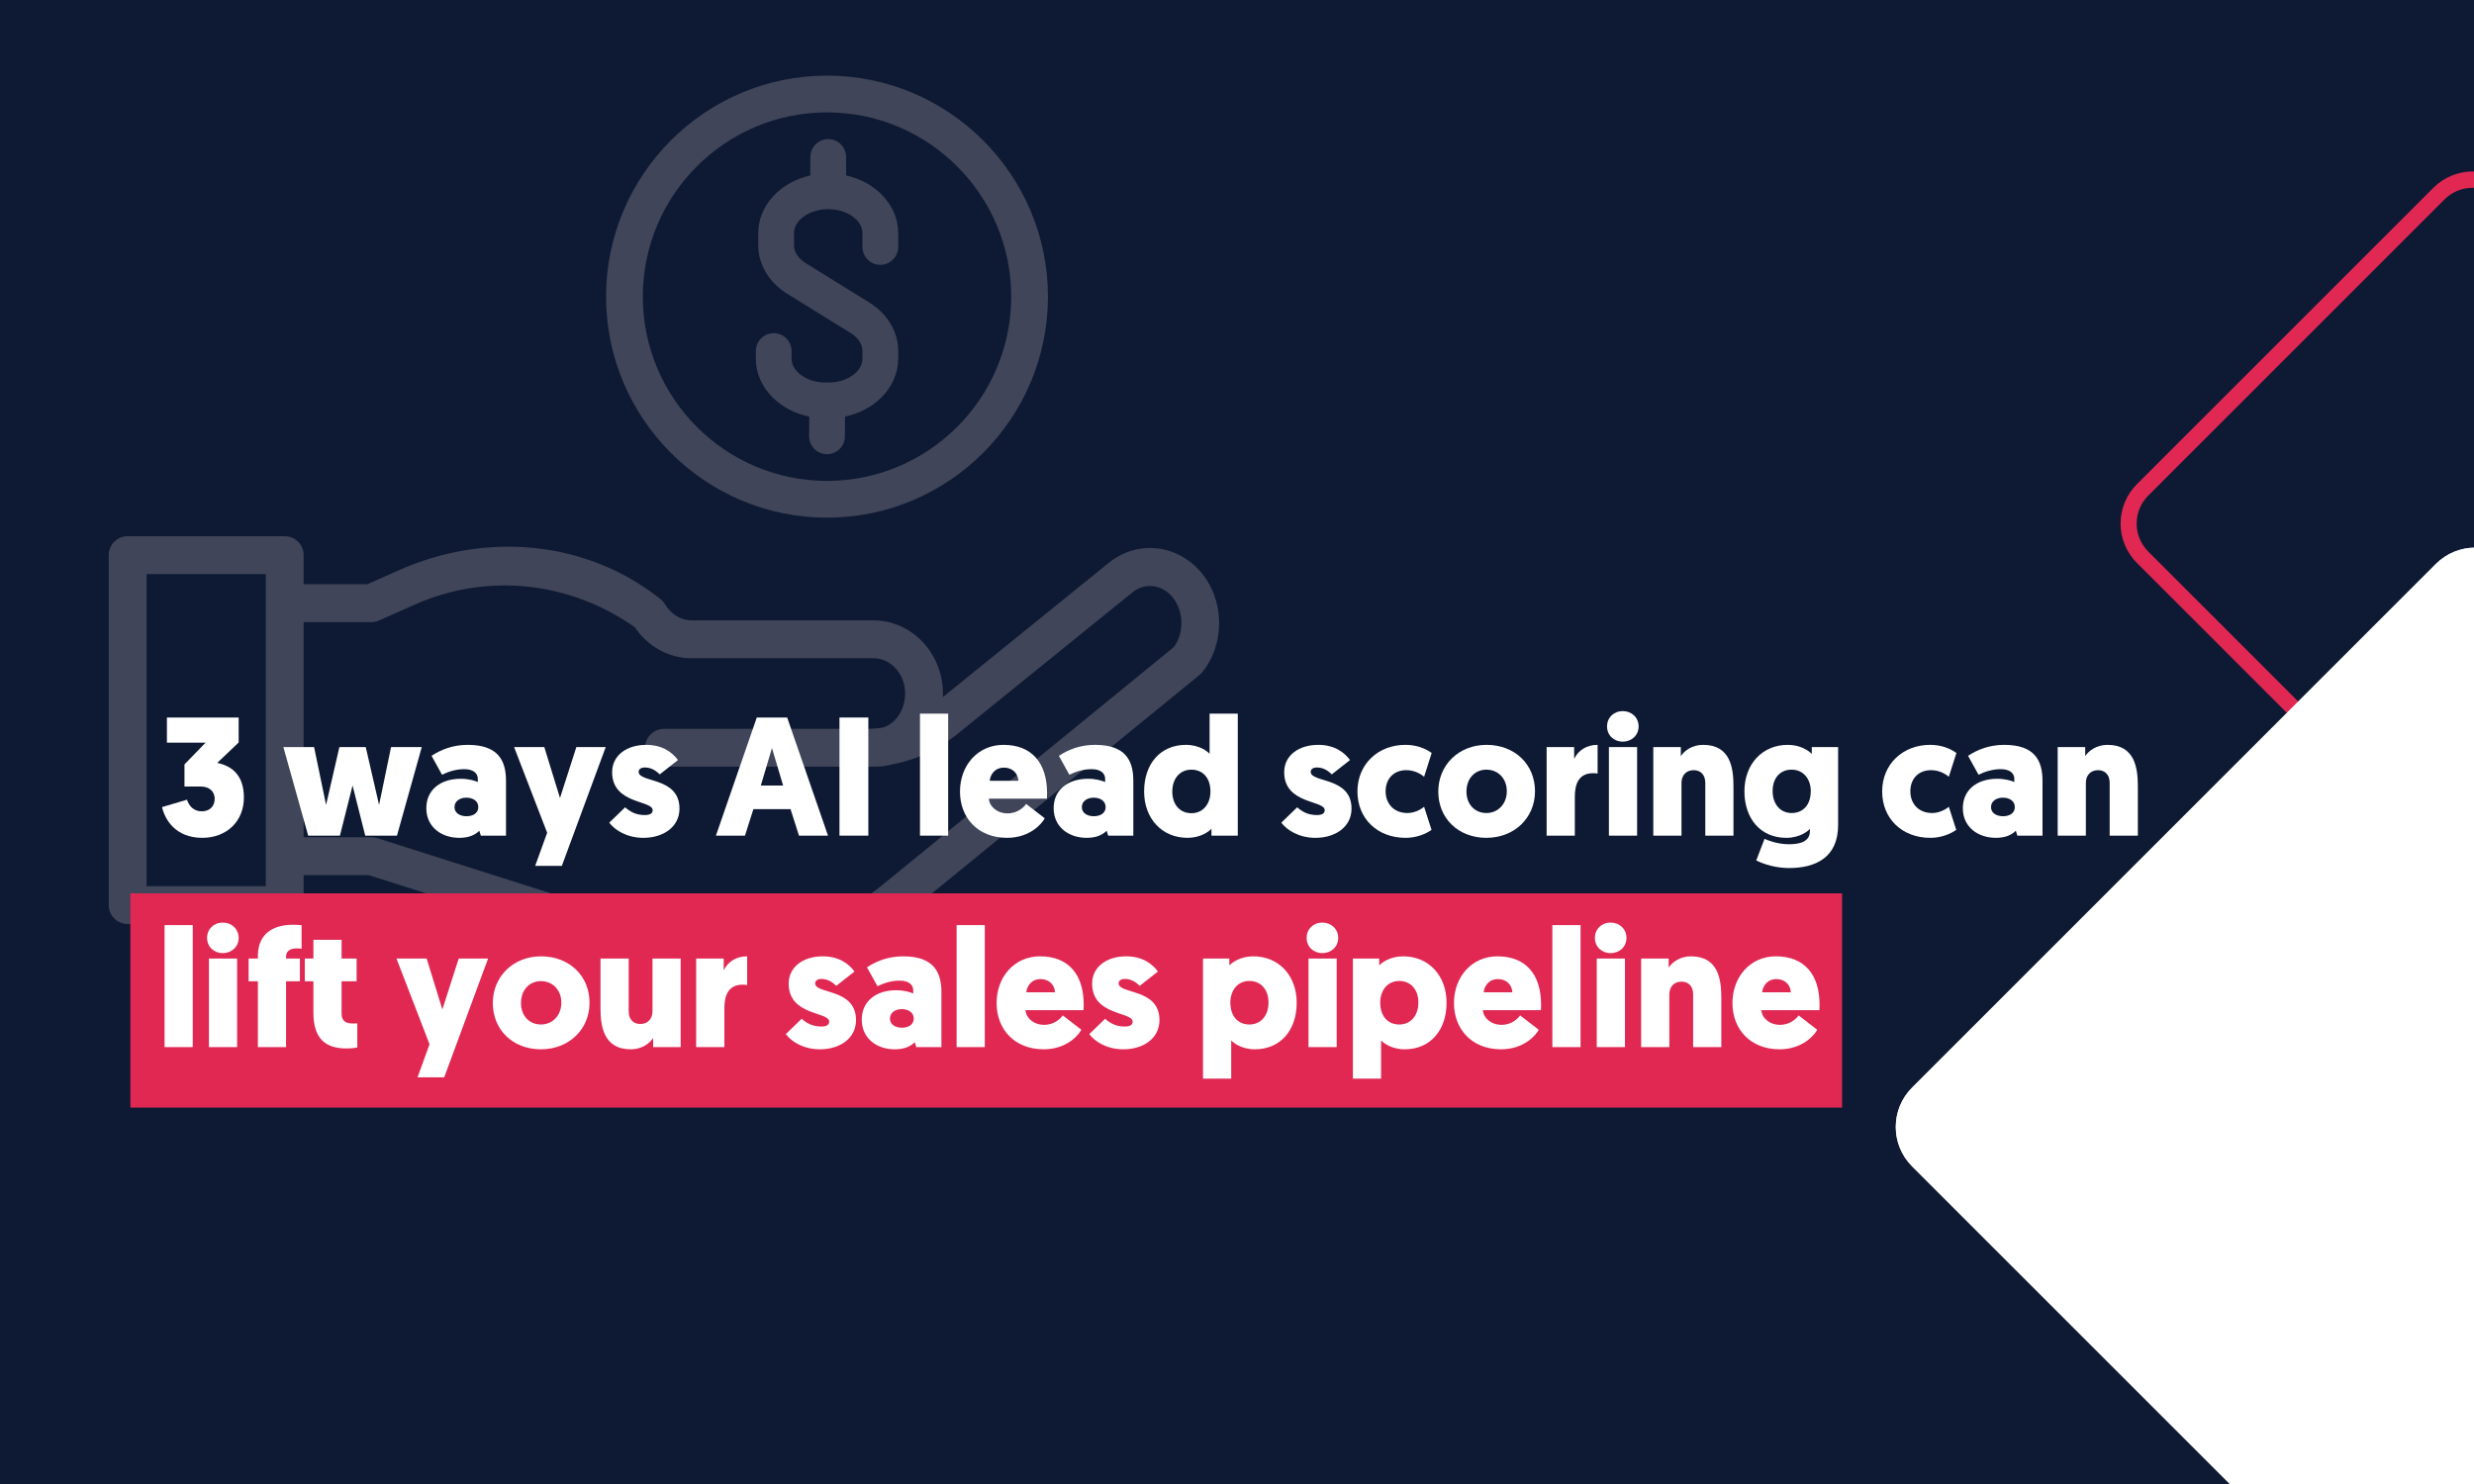
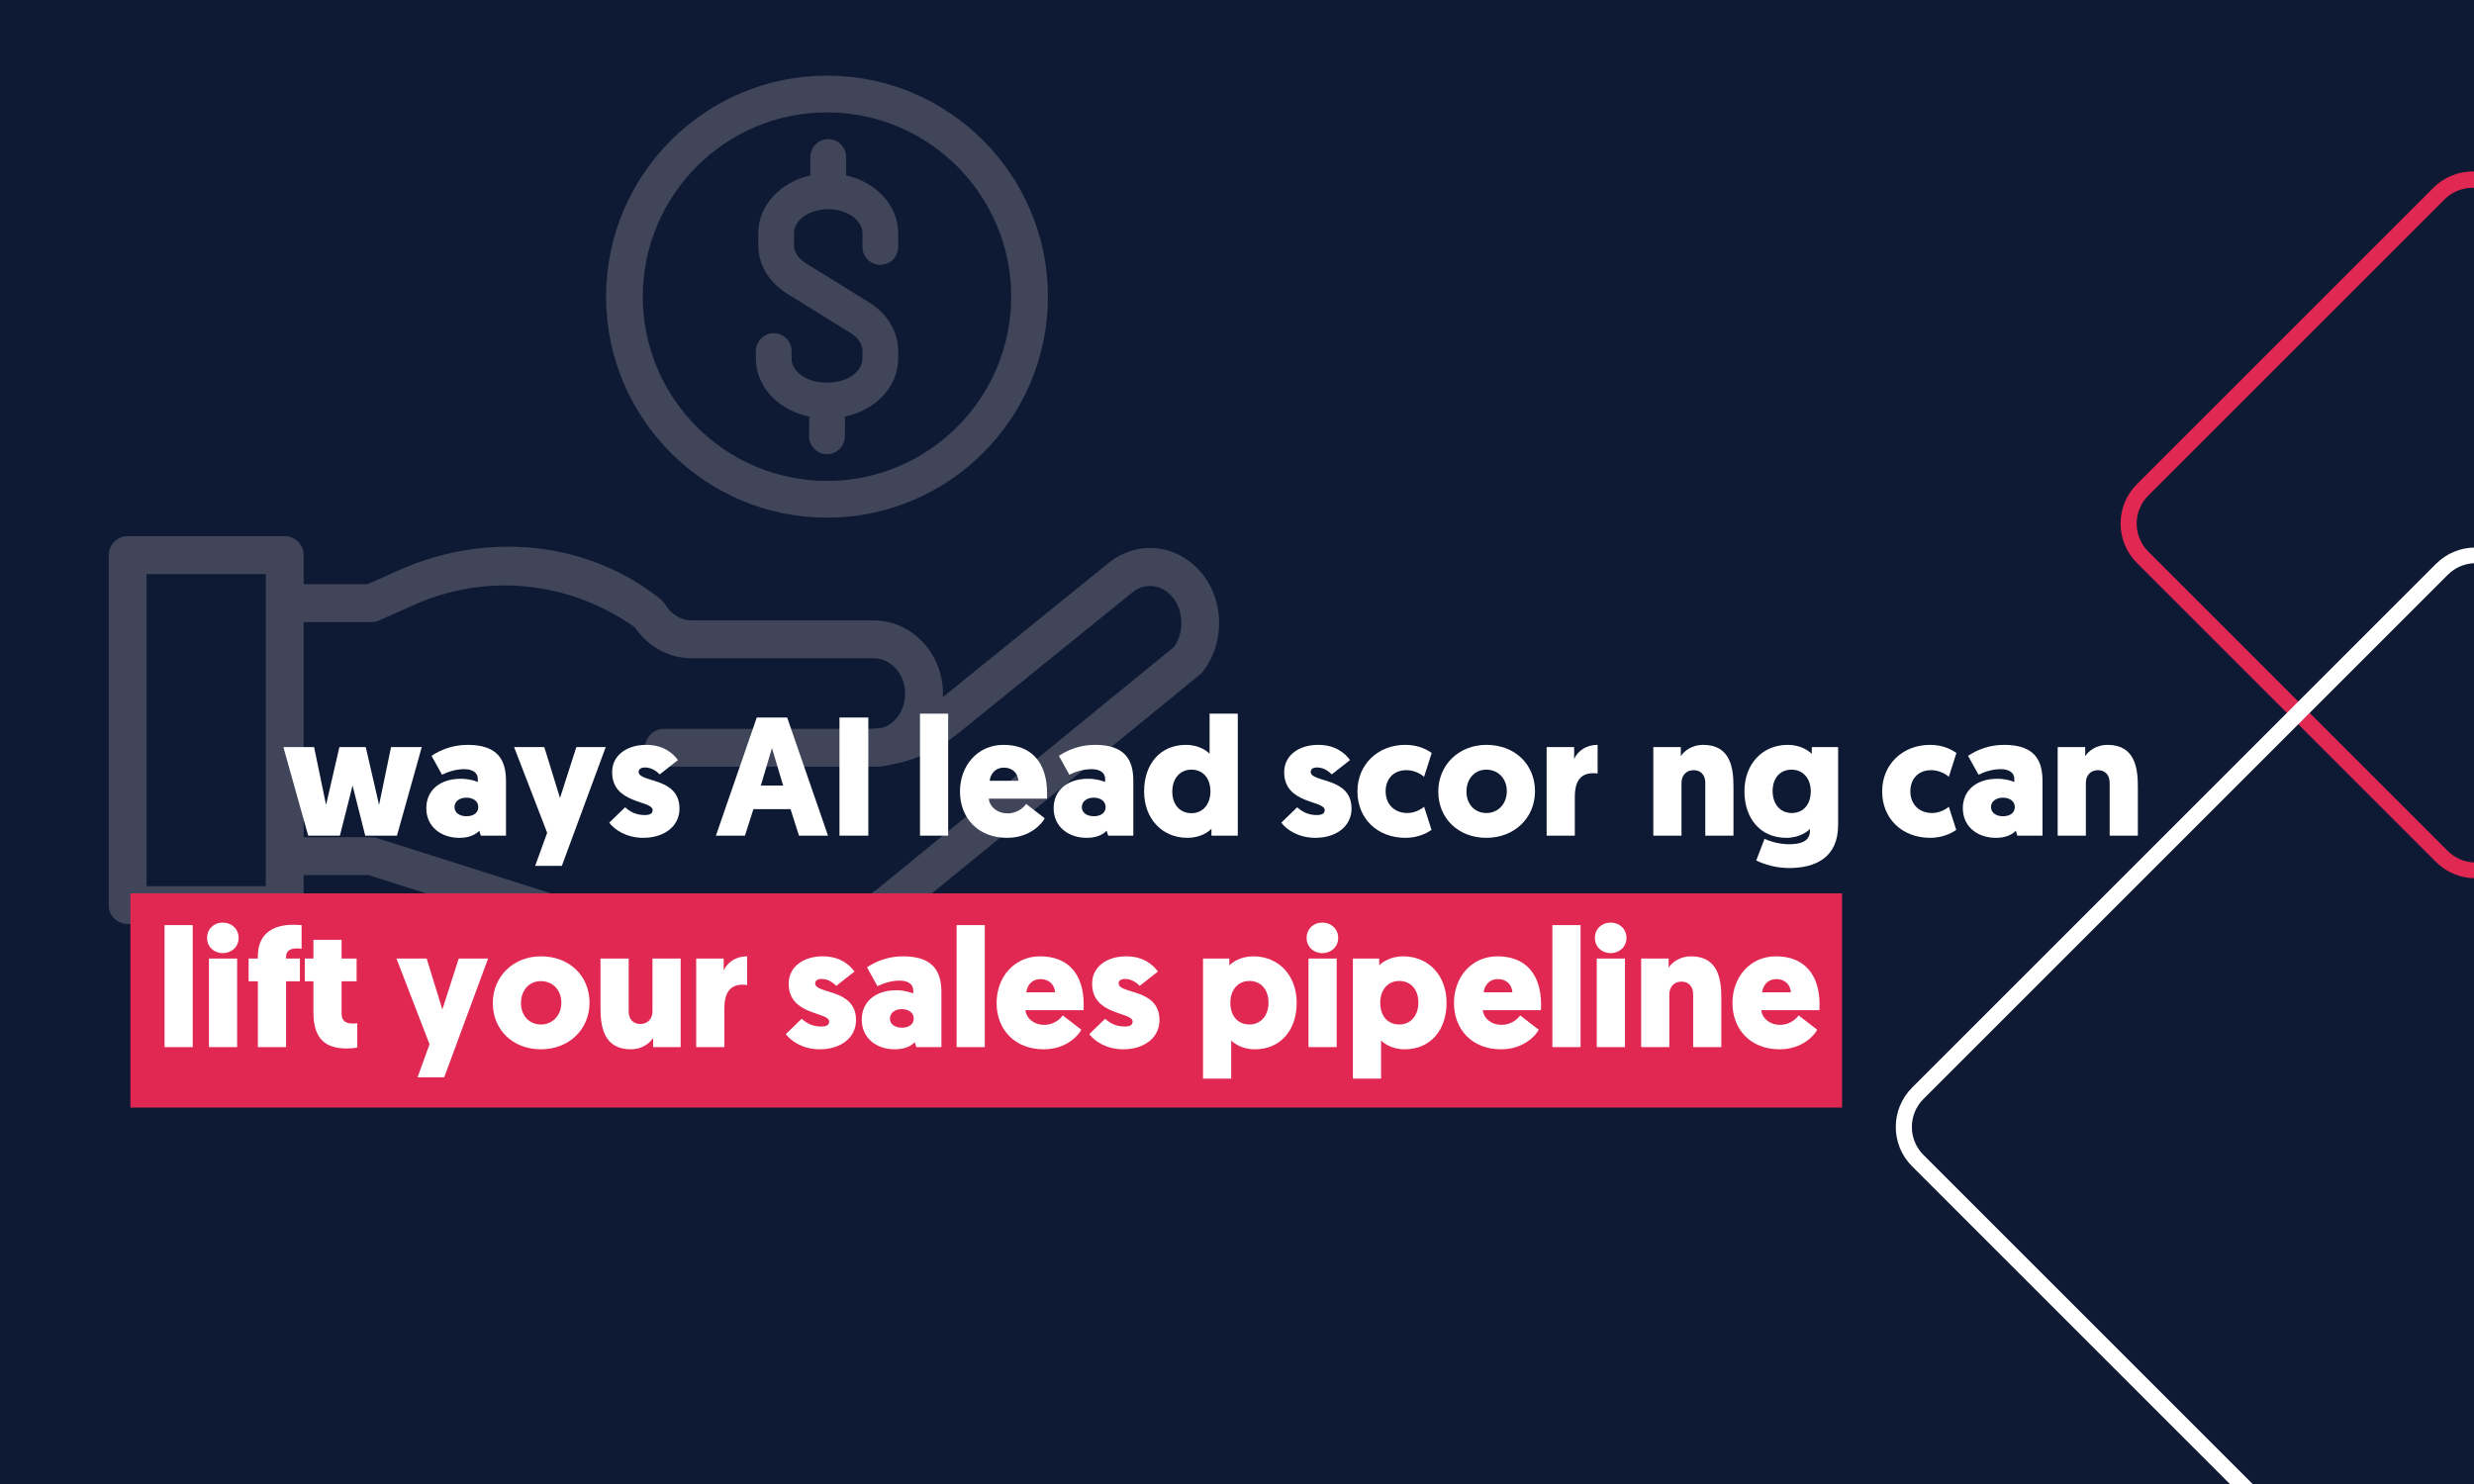
<svg xmlns="http://www.w3.org/2000/svg" width="2000" zoomAndPan="magnify" viewBox="0 0 1500 900" height="1200" preserveAspectRatio="xMidYMid meet" version="1.0">
  <defs>
    <filter x="0%" y="0%" width="100%" height="100%" id="3e8f6732e5">
      <feColorMatrix values="0 0 0 0 1 0 0 0 0 1 0 0 0 0 1 0 0 0 1 0" color-interpolation-filters="sRGB" />
    </filter>
    <g />
    <clipPath id="317f528f98">
      <path d="M 1285 103 L 1500 103 L 1500 533 L 1285 533 Z M 1285 103 " clip-rule="nonzero" />
    </clipPath>
    <clipPath id="a807e47e4d">
      <path d="M 1271.73 317.523 L 1499.242 90.012 L 1728.344 319.113 L 1500.832 546.625 Z M 1271.73 317.523 " clip-rule="nonzero" />
    </clipPath>
    <clipPath id="80433d7647">
      <path d="M 1271.73 317.523 L 1501.254 88 L 1730.875 317.621 L 1501.355 547.145 Z M 1271.73 317.523 " clip-rule="nonzero" />
    </clipPath>
    <clipPath id="e811d8ab7d">
      <path d="M 1295.594 293.66 L 1475.379 113.875 C 1481.711 107.547 1490.293 103.992 1499.246 103.992 C 1508.199 103.996 1516.785 107.555 1523.117 113.887 L 1704.469 295.238 C 1710.801 301.57 1714.359 310.156 1714.363 319.109 C 1714.363 328.062 1710.809 336.645 1704.48 342.977 L 1524.695 522.762 C 1518.367 529.09 1509.781 532.645 1500.828 532.641 C 1491.879 532.641 1483.289 529.082 1476.957 522.75 L 1295.605 341.398 C 1289.273 335.066 1285.715 326.477 1285.715 317.527 C 1285.711 308.574 1289.266 299.988 1295.594 293.66 " clip-rule="nonzero" />
    </clipPath>
    <clipPath id="a018c41465">
      <path d="M 1149 332 L 1500 332 L 1500 900 L 1149 900 Z M 1149 332 " clip-rule="nonzero" />
    </clipPath>
    <clipPath id="b6c1efdba6">
-       <path d="M 1135.441 683.469 L 1501.359 317.551 L 1867.277 683.469 L 1501.359 1049.383 Z M 1135.441 683.469 " clip-rule="nonzero" />
-     </clipPath>
+       </clipPath>
    <clipPath id="cc7800d155">
      <path d="M 1159.309 659.602 L 1476.777 342.133 C 1489.957 328.953 1511.328 328.953 1524.508 342.133 L 1840.699 658.324 C 1853.879 671.504 1853.879 692.875 1840.699 706.055 L 1523.23 1023.523 C 1510.051 1036.703 1488.68 1036.703 1475.5 1023.523 L 1159.309 707.332 C 1146.129 694.152 1146.129 672.781 1159.309 659.602 " clip-rule="nonzero" />
    </clipPath>
    <clipPath id="9a954c5bbe">
      <path d="M 1149 332 L 1500 332 L 1500 900 L 1149 900 Z M 1149 332 " clip-rule="nonzero" />
    </clipPath>
    <clipPath id="3aa6aefeca">
      <path d="M 1135.441 683.469 L 1500.84 318.07 L 1864.645 681.875 L 1499.25 1047.273 Z M 1135.441 683.469 " clip-rule="nonzero" />
    </clipPath>
    <clipPath id="83d1760587">
      <path d="M 1135.445 683.465 L 1501.555 317.355 L 1867.355 683.156 L 1501.246 1049.266 Z M 1135.445 683.465 " clip-rule="nonzero" />
    </clipPath>
    <clipPath id="0d87cbe701">
      <path d="M 1159.324 659.586 L 1476.961 341.949 C 1490.148 328.762 1511.52 328.754 1524.695 341.93 L 1840.785 658.023 C 1853.961 671.199 1853.953 692.57 1840.766 705.758 L 1523.129 1023.395 C 1509.941 1036.582 1488.57 1036.59 1475.395 1023.414 L 1159.301 707.32 C 1146.125 694.145 1146.137 672.773 1159.324 659.586 " clip-rule="nonzero" />
    </clipPath>
    <mask id="c0abd46bf9">
      <g filter="url(#3e8f6732e5)">
        <rect x="-150" width="1800" fill="#000000" y="-90" height="1080" fill-opacity="0.208" />
      </g>
    </mask>
    <clipPath id="cc5fb5df18">
      <path d="M 302 0.84 L 571 0.84 L 571 269 L 302 269 Z M 302 0.84 " clip-rule="nonzero" />
    </clipPath>
    <clipPath id="aaefc849d2">
      <path d="M 0.922 280 L 674.441 280 L 674.441 546.074 L 0.922 546.074 Z M 0.922 280 " clip-rule="nonzero" />
    </clipPath>
    <clipPath id="84520f2e8f">
      <rect x="0" width="675" y="0" height="547" />
    </clipPath>
    <clipPath id="8adb87eef8">
      <path d="M 79.062 541.793 L 1117 541.793 L 1117 671.719 L 79.062 671.719 Z M 79.062 541.793 " clip-rule="nonzero" />
    </clipPath>
  </defs>
  <rect x="-150" width="1800" fill="#ffffff" y="-90" height="1080" fill-opacity="1" />
  <rect x="-150" width="1800" fill="#ffffff" y="-90" height="1080" fill-opacity="1" />
  <rect x="-150" width="1800" fill="#0e1a33" y="-90" height="1080" fill-opacity="1" />
  <g clip-path="url(#317f528f98)">
    <g clip-path="url(#a807e47e4d)">
      <g clip-path="url(#80433d7647)">
        <g clip-path="url(#e811d8ab7d)">
          <path stroke-linecap="butt" transform="matrix(0.53, -0.53, 0.531, 0.531, 1271.732, 317.523)" fill="none" stroke-linejoin="miter" d="M 44.997 -0.001 L 384.015 -0.001 C 395.952 0.003 407.395 4.741 415.836 13.179 C 424.274 21.62 429.014 33.065 429.014 45 L 429.014 386.824 C 429.014 398.759 424.274 410.205 415.836 418.646 C 407.395 427.084 395.952 431.822 384.015 431.825 L 44.997 431.825 C 33.064 431.825 21.617 427.084 13.179 418.642 C 4.738 410.205 -0.002 398.759 -0.002 386.824 L -0.002 45 C -0.002 33.065 4.742 21.616 13.179 13.182 C 21.617 4.741 33.064 -0.001 44.997 -0.001 " stroke="#e02853" stroke-width="26" stroke-opacity="1" stroke-miterlimit="4" />
        </g>
      </g>
    </g>
  </g>
  <g clip-path="url(#a018c41465)">
    <g clip-path="url(#b6c1efdba6)">
      <g clip-path="url(#cc7800d155)">
        <path fill="#ffffff" d="M 1135.441 683.469 L 1501.359 317.551 L 1863.617 679.809 L 1497.699 1045.727 Z M 1135.441 683.469 " fill-opacity="1" fill-rule="nonzero" />
      </g>
    </g>
  </g>
  <g clip-path="url(#9a954c5bbe)">
    <g clip-path="url(#3aa6aefeca)">
      <g clip-path="url(#83d1760587)">
        <g clip-path="url(#0d87cbe701)">
          <path stroke-linecap="butt" transform="matrix(0.531, -0.531, 0.53, 0.53, 1135.445, 683.464)" fill="none" stroke-linejoin="miter" d="M 45.001 0 L 643.617 0 C 668.47 0 688.615 20.148 688.615 45 L 688.612 641.205 C 688.612 666.057 668.466 686.204 643.613 686.204 L 44.998 686.204 C 20.145 686.204 -0.001 666.057 -0.001 641.205 L -0.001 44.996 C -0.001 20.144 20.148 0 45.001 0 " stroke="#ffffff" stroke-width="26" stroke-opacity="1" stroke-miterlimit="4" />
        </g>
      </g>
    </g>
  </g>
  <g mask="url(#c0abd46bf9)">
    <g transform="matrix(1, 0, 0, 1, 65, 45)">
      <g clip-path="url(#84520f2e8f)">
        <g clip-path="url(#cc5fb5df18)">
-           <path fill="#fde8eb" d="M 436.418 268.945 C 510.281 268.945 570.371 208.816 570.371 134.906 C 570.371 60.996 510.281 0.867 436.418 0.867 C 362.555 0.867 302.465 60.996 302.465 134.906 C 302.465 208.816 362.555 268.945 436.418 268.945 Z M 324.738 134.906 C 324.738 73.285 374.836 23.152 436.418 23.152 C 498 23.152 548.098 73.285 548.098 134.906 C 548.098 196.523 498 246.656 436.418 246.656 C 374.836 246.656 324.738 196.523 324.738 134.906 Z M 324.738 134.906 " fill-opacity="1" fill-rule="nonzero" />
+           <path fill="#fde8eb" d="M 436.418 268.945 C 510.281 268.945 570.371 208.816 570.371 134.906 C 570.371 60.996 510.281 0.867 436.418 0.867 C 362.555 0.867 302.465 60.996 302.465 134.906 C 302.465 208.816 362.555 268.945 436.418 268.945 M 324.738 134.906 C 324.738 73.285 374.836 23.152 436.418 23.152 C 498 23.152 548.098 73.285 548.098 134.906 C 548.098 196.523 498 246.656 436.418 246.656 C 374.836 246.656 324.738 196.523 324.738 134.906 Z M 324.738 134.906 " fill-opacity="1" fill-rule="nonzero" />
        </g>
        <path fill="#fde8eb" d="M 403.699 196.293 C 409.484 201.945 417.191 205.926 425.668 207.68 L 425.578 219.52 C 425.535 225.5 430.359 230.398 436.336 230.445 L 436.414 230.445 C 442.348 230.445 447.207 225.617 447.254 219.684 L 447.34 207.641 C 455.785 205.859 463.461 201.867 469.215 196.215 C 475.895 189.652 479.574 181.254 479.574 172.562 L 479.574 167.773 C 479.574 156.219 473.074 145.289 462.18 138.543 L 423.543 114.609 C 419.016 111.801 416.418 107.867 416.418 103.816 L 416.418 96.332 C 416.418 92.691 418.434 89.188 422.09 86.473 C 426.078 83.512 431.43 81.879 437.16 81.879 C 442.887 81.879 448.238 83.508 452.227 86.473 C 455.887 89.188 457.902 92.691 457.902 96.332 L 457.902 104.777 C 457.902 110.758 462.766 115.621 468.738 115.621 C 474.715 115.621 479.574 110.758 479.574 104.777 L 479.574 96.332 C 479.574 79.816 466.473 65.531 447.996 61.391 L 447.996 50.207 C 447.996 44.227 443.133 39.363 437.16 39.363 C 431.184 39.363 426.324 44.227 426.324 50.207 L 426.324 61.391 C 407.844 65.531 394.742 79.816 394.742 96.332 L 394.742 103.816 C 394.742 115.371 401.246 126.301 412.137 133.047 L 450.773 156.98 C 455.305 159.789 457.902 163.723 457.902 167.77 L 457.902 172.559 C 457.902 176.199 455.887 179.703 452.227 182.418 C 448.238 185.379 442.887 187.012 437.16 187.012 L 435.684 187.012 C 429.957 187.012 424.605 185.383 420.617 182.418 C 416.957 179.703 414.941 176.199 414.941 172.559 L 414.941 167.906 C 414.941 161.926 410.078 157.062 404.105 157.062 C 398.129 157.062 393.27 161.926 393.27 167.906 L 393.27 172.559 C 393.266 181.293 396.969 189.719 403.699 196.293 Z M 403.699 196.293 " fill-opacity="1" fill-rule="nonzero" />
        <g clip-path="url(#aaefc849d2)">
          <path fill="#fde8eb" d="M 662.379 301.152 C 647.273 284.355 623.141 282.68 606.168 297.223 L 506.672 377.758 C 506.719 376.773 506.73 375.785 506.715 374.793 C 506.32 350.777 487.477 331.242 464.707 331.242 L 354.23 331.242 C 347.863 331.242 341.859 327.562 338.164 321.402 C 337.367 320.07 336.266 318.965 335.047 318.004 C 289.816 282.297 229.031 277.617 176.984 300.766 L 157.746 309.324 L 119.098 309.324 L 119.098 291.668 C 119.098 285.332 113.961 280.191 107.629 280.191 L 12.395 280.191 C 6.062 280.191 0.926 285.332 0.926 291.668 L 0.926 503.914 C 0.926 510.25 6.062 515.387 12.395 515.387 L 107.629 515.387 C 113.961 515.387 119.094 510.25 119.094 503.914 L 119.094 485.699 L 158.402 485.699 L 294.422 528.918 C 325.27 540.328 351.133 546.039 376.992 546.039 C 397.719 546.039 418.449 542.371 441.75 535.035 C 443.891 534.363 446.055 533.656 448.238 532.922 C 452.957 531.105 457.543 528.949 461.957 526.48 C 465.598 524.449 469.043 522.086 472.273 519.449 L 662.336 364.289 C 662.961 363.773 663.535 363.199 664.039 362.566 C 678.176 344.887 677.445 317.91 662.379 301.152 Z M 96.16 492.441 L 23.859 492.441 L 23.859 303.145 L 96.16 303.145 Z M 646.789 347.363 L 469.527 492.078 C 454.043 504.715 435.895 513.688 416.438 518.242 C 377.906 527.262 346.137 523.617 302.133 507.305 C 301.965 507.242 301.793 507.184 301.621 507.129 L 163.648 463.293 C 162.527 462.938 161.355 462.754 160.18 462.754 L 119.098 462.754 L 119.098 332.277 L 160.184 332.277 C 161.785 332.277 163.375 331.941 164.84 331.289 L 186.305 321.742 C 230.152 302.238 279.926 307.352 319.871 335.367 C 327.871 347.203 340.547 354.199 354.23 354.199 L 464.707 354.199 C 475.035 354.199 483.59 363.605 483.785 375.172 C 483.887 381.559 481.582 387.625 477.461 391.82 C 475.438 393.879 473.074 395.367 470.555 396.207 C 467.289 396.734 463.977 397.004 460.629 397.004 L 337.742 397.004 C 331.438 397.004 326.188 402.02 326.105 408.328 C 326.02 414.734 331.188 419.953 337.57 419.953 L 465.688 419.953 C 469.137 419.953 472.527 419.492 475.797 418.602 C 490.094 416.016 503.594 409.773 515.461 400.168 L 620.73 314.961 C 620.824 314.883 620.922 314.805 621.016 314.723 C 628.414 308.32 638.645 309.074 645.332 316.508 C 652.723 324.73 653.297 338.336 646.789 347.363 Z M 646.789 347.363 " fill-opacity="1" fill-rule="nonzero" />
        </g>
      </g>
    </g>
  </g>
  <g clip-path="url(#8adb87eef8)">
    <path fill="#e02853" d="M 79.062 541.793 L 1116.875 541.793 L 1116.875 672.574 L 79.062 672.574 Z M 79.062 541.793 " fill-opacity="1" fill-rule="nonzero" />
  </g>
  <g fill="#ffffff" fill-opacity="1">
    <g transform="translate(94.856, 506.789)">
      <g>
-         <path d="M 27.836 1.332 C 42.367 1.332 53.012 -8.492 53.012 -23.129 C 53.012 -37.047 45.336 -42.367 36.84 -44.109 L 49.84 -56.492 L 49.84 -71.637 L 6.344 -71.637 L 6.344 -56.387 L 29.781 -56.387 L 16.988 -43.188 L 16.988 -29.781 L 26.914 -29.781 C 32.441 -29.781 35.305 -26.402 35.305 -22.41 C 35.305 -17.703 32.234 -14.738 27.426 -14.738 C 22.719 -14.738 19.75 -17.91 18.523 -21.797 L 3.379 -17.297 C 5.219 -9.516 11.668 1.332 27.836 1.332 Z M 27.836 1.332 " />
-       </g>
+         </g>
    </g>
  </g>
  <g fill="#ffffff" fill-opacity="1">
    <g transform="translate(151.035, 506.789)">
      <g />
    </g>
  </g>
  <g fill="#ffffff" fill-opacity="1">
    <g transform="translate(171.091, 506.789)">
      <g>
        <path d="M 50.352 0 L 69.59 0 L 84.633 -53.727 L 66.008 -53.727 L 58.742 -18.625 L 50.656 -53.727 L 34.691 -53.727 L 26.609 -18.625 L 19.34 -53.727 L 0.715 -53.727 L 15.762 0 L 35 0 L 42.676 -30.395 Z M 50.352 0 " />
      </g>
    </g>
  </g>
  <g fill="#ffffff" fill-opacity="1">
    <g transform="translate(256.432, 506.789)">
      <g>
        <path d="M 2.047 -16.68 C 2.047 -5.016 11.461 1.332 22.004 1.332 C 27.527 1.332 31.418 -0.203 34.18 -2.969 L 35.102 0 L 50.352 0 L 50.352 -33.258 C 50.352 -45.539 45.641 -55.059 27.121 -55.059 C 18.215 -55.059 10.949 -52.191 5.219 -48.406 L 11.562 -36.945 C 15.762 -38.992 20.363 -40.32 25.074 -40.32 C 30.598 -40.32 33.258 -37.762 33.258 -34.488 L 33.258 -32.543 C 31.316 -33.363 27.633 -34.488 22.922 -34.488 C 10.234 -34.488 2.047 -27.426 2.047 -16.68 Z M 19.137 -17.297 C 19.137 -20.773 22.207 -23.027 26.301 -23.027 C 30.395 -23.027 33.566 -20.98 33.566 -17.297 C 33.566 -13.715 30.496 -11.77 26.402 -11.77 C 22.41 -11.77 19.137 -13.715 19.137 -17.297 Z M 19.137 -17.297 " />
      </g>
    </g>
  </g>
  <g fill="#ffffff" fill-opacity="1">
    <g transform="translate(311.076, 506.789)">
      <g>
        <path d="M 56.184 -53.727 L 38.375 -53.727 L 28.449 -22.82 L 18.934 -53.727 L 0.613 -53.727 L 20.672 -1.738 L 13.406 18.32 L 29.574 18.32 Z M 56.184 -53.727 " />
      </g>
    </g>
  </g>
  <g fill="#ffffff" fill-opacity="1">
    <g transform="translate(367.97, 506.789)">
      <g>
        <path d="M 22.105 1.332 C 34.387 1.332 44.004 -5.426 44.004 -16.375 C 44.004 -35.816 19.238 -31.93 19.238 -38.684 C 19.238 -40.32 20.672 -41.344 23.129 -41.344 C 27.324 -41.344 30.395 -38.785 32.031 -37.148 L 43.086 -45.848 C 39.91 -50.145 34.078 -55.059 23.844 -55.059 C 12.18 -55.059 3.172 -48.816 3.172 -38.48 C 3.172 -18.934 27.734 -21.594 27.734 -15.453 C 27.734 -13.508 26.199 -12.484 22.922 -12.484 C 17.5 -12.484 13.918 -14.633 11.051 -17.191 L 1.434 -7.879 C 4.605 -3.582 11.871 1.332 22.105 1.332 Z M 22.105 1.332 " />
      </g>
    </g>
  </g>
  <g fill="#ffffff" fill-opacity="1">
    <g transform="translate(413.404, 506.789)">
      <g />
    </g>
  </g>
  <g fill="#ffffff" fill-opacity="1">
    <g transform="translate(433.46, 506.789)">
      <g>
        <path d="M 45.848 -16.066 L 50.965 0 L 68.566 0 L 43.801 -71.637 L 25.379 -71.637 L 0.613 0 L 18.215 0 L 23.332 -16.066 Z M 41.344 -30.395 L 27.836 -30.395 L 34.59 -53.113 Z M 41.344 -30.395 " />
      </g>
    </g>
  </g>
  <g fill="#ffffff" fill-opacity="1">
    <g transform="translate(502.634, 506.789)">
      <g>
        <path d="M 23.844 -71.637 L 6.344 -71.637 L 6.344 0 L 23.844 0 Z M 23.844 -71.637 " />
      </g>
    </g>
  </g>
  <g fill="#ffffff" fill-opacity="1">
    <g transform="translate(532.821, 506.789)">
      <g />
    </g>
  </g>
  <g fill="#ffffff" fill-opacity="1">
    <g transform="translate(552.877, 506.789)">
      <g>
        <path d="M 4.914 0 L 22.004 0 L 22.004 -73.988 L 4.914 -73.988 Z M 4.914 0 " />
      </g>
    </g>
  </g>
  <g fill="#ffffff" fill-opacity="1">
    <g transform="translate(579.789, 506.789)">
      <g>
        <path d="M 54.957 -22.41 C 55.059 -23.641 55.059 -24.766 55.059 -25.789 C 55.059 -44.109 45.746 -55.059 28.656 -55.059 C 12.895 -55.059 2.25 -42.469 2.25 -26.711 C 2.25 -10.848 13.098 1.332 30.805 1.332 C 44.723 1.332 52.09 -7.367 53.625 -10.539 L 42.367 -19.238 C 41.344 -17.703 37.559 -13.508 31.109 -13.508 C 24.766 -13.508 20.16 -17.602 19.75 -22.41 Z M 28.961 -41.242 C 34.281 -41.242 37.457 -37.559 37.66 -33.258 L 20.262 -33.258 C 20.672 -37.047 23.332 -41.242 28.961 -41.242 Z M 28.961 -41.242 " />
      </g>
    </g>
  </g>
  <g fill="#ffffff" fill-opacity="1">
    <g transform="translate(636.786, 506.789)">
      <g>
        <path d="M 2.047 -16.68 C 2.047 -5.016 11.461 1.332 22.004 1.332 C 27.527 1.332 31.418 -0.203 34.18 -2.969 L 35.102 0 L 50.352 0 L 50.352 -33.258 C 50.352 -45.539 45.641 -55.059 27.121 -55.059 C 18.215 -55.059 10.949 -52.191 5.219 -48.406 L 11.562 -36.945 C 15.762 -38.992 20.363 -40.32 25.074 -40.32 C 30.598 -40.32 33.258 -37.762 33.258 -34.488 L 33.258 -32.543 C 31.316 -33.363 27.633 -34.488 22.922 -34.488 C 10.234 -34.488 2.047 -27.426 2.047 -16.68 Z M 19.137 -17.297 C 19.137 -20.773 22.207 -23.027 26.301 -23.027 C 30.395 -23.027 33.566 -20.98 33.566 -17.297 C 33.566 -13.715 30.496 -11.77 26.402 -11.77 C 22.41 -11.77 19.137 -13.715 19.137 -17.297 Z M 19.137 -17.297 " />
      </g>
    </g>
  </g>
  <g fill="#ffffff" fill-opacity="1">
    <g transform="translate(691.429, 506.789)">
      <g>
        <path d="M 42.469 -26.711 C 42.469 -19.547 38.273 -13.609 30.906 -13.609 C 24.051 -13.609 19.34 -18.727 19.34 -26.711 C 19.34 -34.59 23.945 -40.016 30.906 -40.016 C 37.66 -40.016 42.469 -35.203 42.469 -26.711 Z M 43.086 0 L 59.047 0 L 59.047 -73.988 L 41.957 -73.988 L 41.957 -49.633 C 40.832 -50.965 35.816 -55.059 27.633 -55.059 C 12.074 -55.059 2.25 -43.492 2.25 -26.812 C 2.25 -10.336 13.098 1.332 28.551 1.332 C 36.434 1.332 41.551 -2.457 43.086 -4.195 Z M 43.086 0 " />
      </g>
    </g>
  </g>
  <g fill="#ffffff" fill-opacity="1">
    <g transform="translate(755.384, 506.789)">
      <g />
    </g>
  </g>
  <g fill="#ffffff" fill-opacity="1">
    <g transform="translate(775.44, 506.789)">
      <g>
        <path d="M 22.105 1.332 C 34.387 1.332 44.004 -5.426 44.004 -16.375 C 44.004 -35.816 19.238 -31.93 19.238 -38.684 C 19.238 -40.32 20.672 -41.344 23.129 -41.344 C 27.324 -41.344 30.395 -38.785 32.031 -37.148 L 43.086 -45.848 C 39.91 -50.145 34.078 -55.059 23.844 -55.059 C 12.18 -55.059 3.172 -48.816 3.172 -38.48 C 3.172 -18.934 27.734 -21.594 27.734 -15.453 C 27.734 -13.508 26.199 -12.484 22.922 -12.484 C 17.5 -12.484 13.918 -14.633 11.051 -17.191 L 1.434 -7.879 C 4.605 -3.582 11.871 1.332 22.105 1.332 Z M 22.105 1.332 " />
      </g>
    </g>
  </g>
  <g fill="#ffffff" fill-opacity="1">
    <g transform="translate(820.874, 506.789)">
      <g>
        <path d="M 32.441 -13.715 C 24.562 -13.715 19.238 -19.035 19.238 -26.914 C 19.238 -34.078 23.742 -39.707 31.828 -39.707 C 35.816 -39.707 39.605 -38.172 42.574 -35.715 L 47.176 -50.145 C 43.391 -52.805 38.172 -55.059 31.215 -55.059 C 14.633 -55.059 2.148 -43.289 2.148 -26.812 C 2.148 -10.336 14.227 1.332 31.316 1.332 C 38.07 1.332 43.492 -1.023 47.074 -3.48 L 42.574 -17.5 C 40.219 -15.555 36.434 -13.715 32.441 -13.715 Z M 32.441 -13.715 " />
      </g>
    </g>
  </g>
  <g fill="#ffffff" fill-opacity="1">
    <g transform="translate(869.889, 506.789)">
      <g>
        <path d="M 2.148 -26.711 C 2.148 -10.539 14.227 1.332 31.316 1.332 C 48.305 1.332 60.789 -10.746 60.789 -26.914 C 60.789 -43.188 48.609 -55.059 31.316 -55.059 C 14.738 -55.059 2.148 -42.98 2.148 -26.711 Z M 19.238 -26.711 C 19.238 -34.59 24.254 -40.016 31.316 -40.016 C 38.273 -40.016 43.699 -34.793 43.699 -26.914 C 43.699 -19.238 38.375 -13.715 31.316 -13.715 C 24.355 -13.715 19.238 -18.934 19.238 -26.711 Z M 19.238 -26.711 " />
      </g>
    </g>
  </g>
  <g fill="#ffffff" fill-opacity="1">
    <g transform="translate(932.821, 506.789)">
      <g>
        <path d="M 35.816 -55.059 C 29.168 -55.059 24.152 -51.781 21.594 -46.562 L 21.594 -53.727 L 4.914 -53.727 L 4.914 0 L 22.004 0 L 22.004 -23.742 C 22.004 -31.828 24.766 -37.863 33.055 -37.863 C 34.281 -37.863 35.102 -37.762 35.816 -37.66 Z M 35.816 -55.059 " />
      </g>
    </g>
  </g>
  <g fill="#ffffff" fill-opacity="1">
    <g transform="translate(970.58, 506.789)">
      <g>
+         </g>
+     </g>
+   </g>
+   <g fill="#ffffff" fill-opacity="1">
+     <g transform="translate(997.492, 506.789)">
+       <g>
+         <path d="M 36.434 0 L 53.523 0 L 53.523 -29.781 C 53.523 -40.73 51.887 -55.059 35.102 -55.059 C 28.348 -55.059 23.641 -51.375 21.594 -48.199 L 21.594 -53.727 L 4.914 -53.727 L 4.914 0 L 22.004 0 L 22.004 -32.031 C 22.004 -36.328 24.664 -39.707 29.371 -39.707 C 33.465 -39.707 36.434 -37.047 36.434 -32.031 Z M 36.434 0 " />
+       </g>
+     </g>
+   </g>
+   <g fill="#ffffff" fill-opacity="1">
+     <g transform="translate(1055.512, 506.789)">
+       <g>
+         <path d="M 41.855 -2.762 C 41.855 3.785 35.512 5.219 29.168 5.219 C 21.898 5.219 15.863 2.66 14.328 1.945 L 9.312 15.043 C 14.121 17.5 21.594 19.648 29.168 19.648 C 45.129 19.648 58.945 13.406 58.945 -6.445 L 58.945 -53.727 L 42.98 -53.727 L 42.98 -49.531 C 41.445 -51.27 36.328 -55.059 28.449 -55.059 C 12.996 -55.059 2.148 -43.391 2.148 -26.914 C 2.148 -10.234 11.973 1.332 27.527 1.332 C 35.715 1.332 40.73 -2.762 41.855 -4.094 Z M 42.367 -27.016 C 42.367 -18.523 37.559 -13.715 30.805 -13.715 C 23.844 -13.715 19.238 -19.137 19.238 -27.016 C 19.238 -35 23.844 -40.016 30.703 -40.016 C 38.07 -40.016 42.367 -34.18 42.367 -27.016 Z M 42.367 -27.016 " />
+       </g>
+     </g>
+   </g>
+   <g fill="#ffffff" fill-opacity="1">
+     <g transform="translate(1118.956, 506.789)">
+       <g />
+     </g>
+   </g>
+   <g fill="#ffffff" fill-opacity="1">
+     <g transform="translate(1139.012, 506.789)">
+       <g>
+         <path d="M 32.441 -13.715 C 24.562 -13.715 19.238 -19.035 19.238 -26.914 C 19.238 -34.078 23.742 -39.707 31.828 -39.707 C 35.816 -39.707 39.605 -38.172 42.574 -35.715 L 47.176 -50.145 C 43.391 -52.805 38.172 -55.059 31.215 -55.059 C 14.633 -55.059 2.148 -43.289 2.148 -26.812 C 2.148 -10.336 14.227 1.332 31.316 1.332 C 38.07 1.332 43.492 -1.023 47.074 -3.48 L 42.574 -17.5 C 40.219 -15.555 36.434 -13.715 32.441 -13.715 Z M 32.441 -13.715 " />
+       </g>
+     </g>
+   </g>
+   <g fill="#ffffff" fill-opacity="1">
+     <g transform="translate(1188.027, 506.789)">
+       <g>
+         <path d="M 2.047 -16.68 C 2.047 -5.016 11.461 1.332 22.004 1.332 C 27.527 1.332 31.418 -0.203 34.18 -2.969 L 35.102 0 L 50.352 0 L 50.352 -33.258 C 50.352 -45.539 45.641 -55.059 27.121 -55.059 C 18.215 -55.059 10.949 -52.191 5.219 -48.406 L 11.562 -36.945 C 15.762 -38.992 20.363 -40.32 25.074 -40.32 C 30.598 -40.32 33.258 -37.762 33.258 -34.488 L 33.258 -32.543 C 31.316 -33.363 27.633 -34.488 22.922 -34.488 C 10.234 -34.488 2.047 -27.426 2.047 -16.68 Z M 19.137 -17.297 C 19.137 -20.773 22.207 -23.027 26.301 -23.027 C 30.395 -23.027 33.566 -20.98 33.566 -17.297 C 33.566 -13.715 30.496 -11.77 26.402 -11.77 C 22.41 -11.77 19.137 -13.715 19.137 -17.297 Z M 19.137 -17.297 " />
+       </g>
+     </g>
+   </g>
+   <g fill="#ffffff" fill-opacity="1">
+     <g transform="translate(1242.67, 506.789)">
+       <g>
+         <path d="M 36.434 0 L 53.523 0 L 53.523 -29.781 C 53.523 -40.73 51.887 -55.059 35.102 -55.059 C 28.348 -55.059 23.641 -51.375 21.594 -48.199 L 21.594 -53.727 L 4.914 -53.727 L 4.914 0 L 22.004 0 L 22.004 -32.031 C 22.004 -36.328 24.664 -39.707 29.371 -39.707 C 33.465 -39.707 36.434 -37.047 36.434 -32.031 Z M 36.434 0 " />
+       </g>
+     </g>
+   </g>
+   <g fill="#ffffff" fill-opacity="1">
+     <g transform="translate(94.856, 635.039)">
+       <g>
+         <path d="M 4.914 0 L 22.004 0 L 22.004 -73.988 L 4.914 -73.988 Z M 4.914 0 " />
+       </g>
+     </g>
+   </g>
+   <g fill="#ffffff" fill-opacity="1">
+     <g transform="translate(121.769, 635.039)">
+       <g>
        <path d="M 22.004 -53.727 L 4.914 -53.727 L 4.914 0 L 22.004 0 Z M 13.305 -57.004 C 18.727 -57.004 22.922 -60.891 22.922 -66.211 C 22.922 -71.637 18.727 -75.523 13.305 -75.523 C 7.879 -75.523 3.785 -71.637 3.785 -66.211 C 3.785 -60.891 7.879 -57.004 13.305 -57.004 Z M 13.305 -57.004 " />
      </g>
    </g>
  </g>
  <g fill="#ffffff" fill-opacity="1">
-     <g transform="translate(997.492, 506.789)">
+     <g transform="translate(148.681, 635.039)">
+       <g>
+         <path d="M 24.766 -54.852 C 24.766 -58.129 27.016 -59.867 31.418 -59.867 C 32.645 -59.867 33.566 -59.766 34.18 -59.664 L 34.18 -73.988 C 32.234 -74.094 31.008 -74.195 28.961 -74.195 C 17.703 -74.195 7.676 -69.387 7.676 -55.262 L 7.676 -53.727 L 2.047 -53.727 L 2.047 -39.91 L 7.676 -39.91 L 7.676 0 L 24.766 0 L 24.766 -39.91 L 33.156 -39.91 L 33.156 -53.727 L 24.766 -53.727 Z M 24.766 -54.852 " />
+       </g>
+     </g>
+   </g>
+   <g fill="#ffffff" fill-opacity="1">
+     <g transform="translate(183.677, 635.039)">
+       <g>
+         <path d="M 23.434 -65.086 L 6.344 -65.086 L 6.344 -53.727 L 1.125 -53.727 L 1.125 -39.91 L 6.344 -39.91 L 6.344 -20.98 C 6.344 -5.016 13.715 0.82 26.402 0.82 C 30.703 0.82 32.953 0.203 32.953 0.203 L 32.953 -14.43 C 31.828 -14.328 31.008 -14.328 30.086 -14.328 C 26.609 -14.328 23.434 -15.453 23.434 -20.16 L 23.434 -39.91 L 32.543 -39.91 L 32.543 -53.727 L 23.434 -53.727 Z M 23.434 -65.086 " />
+       </g>
+     </g>
+   </g>
+   <g fill="#ffffff" fill-opacity="1">
+     <g transform="translate(219.697, 635.039)">
+       <g />
+     </g>
+   </g>
+   <g fill="#ffffff" fill-opacity="1">
+     <g transform="translate(239.753, 635.039)">
+       <g>
+         <path d="M 56.184 -53.727 L 38.375 -53.727 L 28.449 -22.82 L 18.934 -53.727 L 0.613 -53.727 L 20.672 -1.738 L 13.406 18.32 L 29.574 18.32 Z M 56.184 -53.727 " />
+       </g>
+     </g>
+   </g>
+   <g fill="#ffffff" fill-opacity="1">
+     <g transform="translate(296.647, 635.039)">
+       <g>
+         <path d="M 2.148 -26.711 C 2.148 -10.539 14.227 1.332 31.316 1.332 C 48.305 1.332 60.789 -10.746 60.789 -26.914 C 60.789 -43.188 48.609 -55.059 31.316 -55.059 C 14.738 -55.059 2.148 -42.98 2.148 -26.711 Z M 19.238 -26.711 C 19.238 -34.59 24.254 -40.016 31.316 -40.016 C 38.273 -40.016 43.699 -34.793 43.699 -26.914 C 43.699 -19.238 38.375 -13.715 31.316 -13.715 C 24.355 -13.715 19.238 -18.934 19.238 -26.711 Z M 19.238 -26.711 " />
+       </g>
+     </g>
+   </g>
+   <g fill="#ffffff" fill-opacity="1">
+     <g transform="translate(359.579, 635.039)">
+       <g>
+         <path d="M 21.594 -53.727 L 4.504 -53.727 L 4.504 -23.945 C 4.504 -12.996 6.141 1.332 22.922 1.332 C 29.68 1.332 34.387 -2.355 36.434 -5.527 L 36.434 0 L 53.113 0 L 53.113 -53.727 L 36.023 -53.727 L 36.023 -21.695 C 36.023 -17.398 33.363 -14.02 28.656 -14.02 C 24.562 -14.02 21.594 -16.68 21.594 -21.695 Z M 21.594 -53.727 " />
+       </g>
+     </g>
+   </g>
+   <g fill="#ffffff" fill-opacity="1">
+     <g transform="translate(417.19, 635.039)">
+       <g>
+         <path d="M 35.816 -55.059 C 29.168 -55.059 24.152 -51.781 21.594 -46.562 L 21.594 -53.727 L 4.914 -53.727 L 4.914 0 L 22.004 0 L 22.004 -23.742 C 22.004 -31.828 24.766 -37.863 33.055 -37.863 C 34.281 -37.863 35.102 -37.762 35.816 -37.66 Z M 35.816 -55.059 " />
+       </g>
+     </g>
+   </g>
+   <g fill="#ffffff" fill-opacity="1">
+     <g transform="translate(454.949, 635.039)">
+       <g />
+     </g>
+   </g>
+   <g fill="#ffffff" fill-opacity="1">
+     <g transform="translate(475.005, 635.039)">
+       <g>
+         <path d="M 22.105 1.332 C 34.387 1.332 44.004 -5.426 44.004 -16.375 C 44.004 -35.816 19.238 -31.93 19.238 -38.684 C 19.238 -40.32 20.672 -41.344 23.129 -41.344 C 27.324 -41.344 30.395 -38.785 32.031 -37.148 L 43.086 -45.848 C 39.91 -50.145 34.078 -55.059 23.844 -55.059 C 12.18 -55.059 3.172 -48.816 3.172 -38.48 C 3.172 -18.934 27.734 -21.594 27.734 -15.453 C 27.734 -13.508 26.199 -12.484 22.922 -12.484 C 17.5 -12.484 13.918 -14.633 11.051 -17.191 L 1.434 -7.879 C 4.605 -3.582 11.871 1.332 22.105 1.332 Z M 22.105 1.332 " />
+       </g>
+     </g>
+   </g>
+   <g fill="#ffffff" fill-opacity="1">
+     <g transform="translate(520.439, 635.039)">
+       <g>
+         <path d="M 2.047 -16.68 C 2.047 -5.016 11.461 1.332 22.004 1.332 C 27.527 1.332 31.418 -0.203 34.18 -2.969 L 35.102 0 L 50.352 0 L 50.352 -33.258 C 50.352 -45.539 45.641 -55.059 27.121 -55.059 C 18.215 -55.059 10.949 -52.191 5.219 -48.406 L 11.562 -36.945 C 15.762 -38.992 20.363 -40.32 25.074 -40.32 C 30.598 -40.32 33.258 -37.762 33.258 -34.488 L 33.258 -32.543 C 31.316 -33.363 27.633 -34.488 22.922 -34.488 C 10.234 -34.488 2.047 -27.426 2.047 -16.68 Z M 19.137 -17.297 C 19.137 -20.773 22.207 -23.027 26.301 -23.027 C 30.395 -23.027 33.566 -20.98 33.566 -17.297 C 33.566 -13.715 30.496 -11.77 26.402 -11.77 C 22.41 -11.77 19.137 -13.715 19.137 -17.297 Z M 19.137 -17.297 " />
+       </g>
+     </g>
+   </g>
+   <g fill="#ffffff" fill-opacity="1">
+     <g transform="translate(575.082, 635.039)">
+       <g>
+         <path d="M 4.914 0 L 22.004 0 L 22.004 -73.988 L 4.914 -73.988 Z M 4.914 0 " />
+       </g>
+     </g>
+   </g>
+   <g fill="#ffffff" fill-opacity="1">
+     <g transform="translate(601.994, 635.039)">
+       <g>
+         <path d="M 54.957 -22.41 C 55.059 -23.641 55.059 -24.766 55.059 -25.789 C 55.059 -44.109 45.746 -55.059 28.656 -55.059 C 12.895 -55.059 2.25 -42.469 2.25 -26.711 C 2.25 -10.848 13.098 1.332 30.805 1.332 C 44.723 1.332 52.09 -7.367 53.625 -10.539 L 42.367 -19.238 C 41.344 -17.703 37.559 -13.508 31.109 -13.508 C 24.766 -13.508 20.16 -17.602 19.75 -22.41 Z M 28.961 -41.242 C 34.281 -41.242 37.457 -37.559 37.66 -33.258 L 20.262 -33.258 C 20.672 -37.047 23.332 -41.242 28.961 -41.242 Z M 28.961 -41.242 " />
+       </g>
+     </g>
+   </g>
+   <g fill="#ffffff" fill-opacity="1">
+     <g transform="translate(658.991, 635.039)">
+       <g>
+         <path d="M 22.105 1.332 C 34.387 1.332 44.004 -5.426 44.004 -16.375 C 44.004 -35.816 19.238 -31.93 19.238 -38.684 C 19.238 -40.32 20.672 -41.344 23.129 -41.344 C 27.324 -41.344 30.395 -38.785 32.031 -37.148 L 43.086 -45.848 C 39.91 -50.145 34.078 -55.059 23.844 -55.059 C 12.18 -55.059 3.172 -48.816 3.172 -38.48 C 3.172 -18.934 27.734 -21.594 27.734 -15.453 C 27.734 -13.508 26.199 -12.484 22.922 -12.484 C 17.5 -12.484 13.918 -14.633 11.051 -17.191 L 1.434 -7.879 C 4.605 -3.582 11.871 1.332 22.105 1.332 Z M 22.105 1.332 " />
+       </g>
+     </g>
+   </g>
+   <g fill="#ffffff" fill-opacity="1">
+     <g transform="translate(704.425, 635.039)">
+       <g />
+     </g>
+   </g>
+   <g fill="#ffffff" fill-opacity="1">
+     <g transform="translate(724.481, 635.039)">
+       <g>
+         <path d="M 21.492 -27.016 C 21.492 -34.18 25.688 -40.117 33.055 -40.117 C 39.91 -40.117 44.621 -35 44.621 -27.016 C 44.621 -19.137 40.016 -13.715 33.055 -13.715 C 26.301 -13.715 21.492 -18.523 21.492 -27.016 Z M 20.875 -53.727 L 4.914 -53.727 L 4.914 19.137 L 22.004 19.137 L 22.004 -4.094 C 23.129 -2.762 28.145 1.332 36.328 1.332 C 51.887 1.332 61.711 -10.234 61.711 -26.914 C 61.711 -43.391 50.863 -55.059 35.41 -55.059 C 27.527 -55.059 22.41 -51.27 20.875 -49.531 Z M 20.875 -53.727 " />
+       </g>
+     </g>
+   </g>
+   <g fill="#ffffff" fill-opacity="1">
+     <g transform="translate(788.436, 635.039)">
+       <g>
+         <path d="M 22.004 -53.727 L 4.914 -53.727 L 4.914 0 L 22.004 0 Z M 13.305 -57.004 C 18.727 -57.004 22.922 -60.891 22.922 -66.211 C 22.922 -71.637 18.727 -75.523 13.305 -75.523 C 7.879 -75.523 3.785 -71.637 3.785 -66.211 C 3.785 -60.891 7.879 -57.004 13.305 -57.004 Z M 13.305 -57.004 " />
+       </g>
+     </g>
+   </g>
+   <g fill="#ffffff" fill-opacity="1">
+     <g transform="translate(815.348, 635.039)">
+       <g>
+         <path d="M 21.492 -27.016 C 21.492 -34.18 25.688 -40.117 33.055 -40.117 C 39.91 -40.117 44.621 -35 44.621 -27.016 C 44.621 -19.137 40.016 -13.715 33.055 -13.715 C 26.301 -13.715 21.492 -18.523 21.492 -27.016 Z M 20.875 -53.727 L 4.914 -53.727 L 4.914 19.137 L 22.004 19.137 L 22.004 -4.094 C 23.129 -2.762 28.145 1.332 36.328 1.332 C 51.887 1.332 61.711 -10.234 61.711 -26.914 C 61.711 -43.391 50.863 -55.059 35.41 -55.059 C 27.527 -55.059 22.41 -51.27 20.875 -49.531 Z M 20.875 -53.727 " />
+       </g>
+     </g>
+   </g>
+   <g fill="#ffffff" fill-opacity="1">
+     <g transform="translate(879.303, 635.039)">
+       <g>
+         <path d="M 54.957 -22.41 C 55.059 -23.641 55.059 -24.766 55.059 -25.789 C 55.059 -44.109 45.746 -55.059 28.656 -55.059 C 12.895 -55.059 2.25 -42.469 2.25 -26.711 C 2.25 -10.848 13.098 1.332 30.805 1.332 C 44.723 1.332 52.09 -7.367 53.625 -10.539 L 42.367 -19.238 C 41.344 -17.703 37.559 -13.508 31.109 -13.508 C 24.766 -13.508 20.16 -17.602 19.75 -22.41 Z M 28.961 -41.242 C 34.281 -41.242 37.457 -37.559 37.66 -33.258 L 20.262 -33.258 C 20.672 -37.047 23.332 -41.242 28.961 -41.242 Z M 28.961 -41.242 " />
+       </g>
+     </g>
+   </g>
+   <g fill="#ffffff" fill-opacity="1">
+     <g transform="translate(936.3, 635.039)">
+       <g>
+         <path d="M 4.914 0 L 22.004 0 L 22.004 -73.988 L 4.914 -73.988 Z M 4.914 0 " />
+       </g>
+     </g>
+   </g>
+   <g fill="#ffffff" fill-opacity="1">
+     <g transform="translate(963.212, 635.039)">
+       <g>
+         <path d="M 22.004 -53.727 L 4.914 -53.727 L 4.914 0 L 22.004 0 Z M 13.305 -57.004 C 18.727 -57.004 22.922 -60.891 22.922 -66.211 C 22.922 -71.637 18.727 -75.523 13.305 -75.523 C 7.879 -75.523 3.785 -71.637 3.785 -66.211 C 3.785 -60.891 7.879 -57.004 13.305 -57.004 Z M 13.305 -57.004 " />
+       </g>
+     </g>
+   </g>
+   <g fill="#ffffff" fill-opacity="1">
+     <g transform="translate(990.125, 635.039)">
      <g>
        <path d="M 36.434 0 L 53.523 0 L 53.523 -29.781 C 53.523 -40.73 51.887 -55.059 35.102 -55.059 C 28.348 -55.059 23.641 -51.375 21.594 -48.199 L 21.594 -53.727 L 4.914 -53.727 L 4.914 0 L 22.004 0 L 22.004 -32.031 C 22.004 -36.328 24.664 -39.707 29.371 -39.707 C 33.465 -39.707 36.434 -37.047 36.434 -32.031 Z M 36.434 0 " />
      </g>
    </g>
  </g>
  <g fill="#ffffff" fill-opacity="1">
-     <g transform="translate(1055.512, 506.789)">
-       <g>
-         <path d="M 41.855 -2.762 C 41.855 3.785 35.512 5.219 29.168 5.219 C 21.898 5.219 15.863 2.66 14.328 1.945 L 9.312 15.043 C 14.121 17.5 21.594 19.648 29.168 19.648 C 45.129 19.648 58.945 13.406 58.945 -6.445 L 58.945 -53.727 L 42.98 -53.727 L 42.98 -49.531 C 41.445 -51.27 36.328 -55.059 28.449 -55.059 C 12.996 -55.059 2.148 -43.391 2.148 -26.914 C 2.148 -10.234 11.973 1.332 27.527 1.332 C 35.715 1.332 40.73 -2.762 41.855 -4.094 Z M 42.367 -27.016 C 42.367 -18.523 37.559 -13.715 30.805 -13.715 C 23.844 -13.715 19.238 -19.137 19.238 -27.016 C 19.238 -35 23.844 -40.016 30.703 -40.016 C 38.07 -40.016 42.367 -34.18 42.367 -27.016 Z M 42.367 -27.016 " />
-       </g>
-     </g>
-   </g>
-   <g fill="#ffffff" fill-opacity="1">
-     <g transform="translate(1118.956, 506.789)">
-       <g />
-     </g>
-   </g>
-   <g fill="#ffffff" fill-opacity="1">
-     <g transform="translate(1139.012, 506.789)">
-       <g>
-         <path d="M 32.441 -13.715 C 24.562 -13.715 19.238 -19.035 19.238 -26.914 C 19.238 -34.078 23.742 -39.707 31.828 -39.707 C 35.816 -39.707 39.605 -38.172 42.574 -35.715 L 47.176 -50.145 C 43.391 -52.805 38.172 -55.059 31.215 -55.059 C 14.633 -55.059 2.148 -43.289 2.148 -26.812 C 2.148 -10.336 14.227 1.332 31.316 1.332 C 38.07 1.332 43.492 -1.023 47.074 -3.48 L 42.574 -17.5 C 40.219 -15.555 36.434 -13.715 32.441 -13.715 Z M 32.441 -13.715 " />
-       </g>
-     </g>
-   </g>
-   <g fill="#ffffff" fill-opacity="1">
-     <g transform="translate(1188.027, 506.789)">
-       <g>
-         <path d="M 2.047 -16.68 C 2.047 -5.016 11.461 1.332 22.004 1.332 C 27.527 1.332 31.418 -0.203 34.18 -2.969 L 35.102 0 L 50.352 0 L 50.352 -33.258 C 50.352 -45.539 45.641 -55.059 27.121 -55.059 C 18.215 -55.059 10.949 -52.191 5.219 -48.406 L 11.562 -36.945 C 15.762 -38.992 20.363 -40.32 25.074 -40.32 C 30.598 -40.32 33.258 -37.762 33.258 -34.488 L 33.258 -32.543 C 31.316 -33.363 27.633 -34.488 22.922 -34.488 C 10.234 -34.488 2.047 -27.426 2.047 -16.68 Z M 19.137 -17.297 C 19.137 -20.773 22.207 -23.027 26.301 -23.027 C 30.395 -23.027 33.566 -20.98 33.566 -17.297 C 33.566 -13.715 30.496 -11.77 26.402 -11.77 C 22.41 -11.77 19.137 -13.715 19.137 -17.297 Z M 19.137 -17.297 " />
-       </g>
-     </g>
-   </g>
-   <g fill="#ffffff" fill-opacity="1">
-     <g transform="translate(1242.67, 506.789)">
-       <g>
-         <path d="M 36.434 0 L 53.523 0 L 53.523 -29.781 C 53.523 -40.73 51.887 -55.059 35.102 -55.059 C 28.348 -55.059 23.641 -51.375 21.594 -48.199 L 21.594 -53.727 L 4.914 -53.727 L 4.914 0 L 22.004 0 L 22.004 -32.031 C 22.004 -36.328 24.664 -39.707 29.371 -39.707 C 33.465 -39.707 36.434 -37.047 36.434 -32.031 Z M 36.434 0 " />
-       </g>
-     </g>
-   </g>
-   <g fill="#ffffff" fill-opacity="1">
-     <g transform="translate(94.856, 635.039)">
-       <g>
-         <path d="M 4.914 0 L 22.004 0 L 22.004 -73.988 L 4.914 -73.988 Z M 4.914 0 " />
-       </g>
-     </g>
-   </g>
-   <g fill="#ffffff" fill-opacity="1">
-     <g transform="translate(121.769, 635.039)">
-       <g>
-         <path d="M 22.004 -53.727 L 4.914 -53.727 L 4.914 0 L 22.004 0 Z M 13.305 -57.004 C 18.727 -57.004 22.922 -60.891 22.922 -66.211 C 22.922 -71.637 18.727 -75.523 13.305 -75.523 C 7.879 -75.523 3.785 -71.637 3.785 -66.211 C 3.785 -60.891 7.879 -57.004 13.305 -57.004 Z M 13.305 -57.004 " />
-       </g>
-     </g>
-   </g>
-   <g fill="#ffffff" fill-opacity="1">
-     <g transform="translate(148.681, 635.039)">
-       <g>
-         <path d="M 24.766 -54.852 C 24.766 -58.129 27.016 -59.867 31.418 -59.867 C 32.645 -59.867 33.566 -59.766 34.18 -59.664 L 34.18 -73.988 C 32.234 -74.094 31.008 -74.195 28.961 -74.195 C 17.703 -74.195 7.676 -69.387 7.676 -55.262 L 7.676 -53.727 L 2.047 -53.727 L 2.047 -39.91 L 7.676 -39.91 L 7.676 0 L 24.766 0 L 24.766 -39.91 L 33.156 -39.91 L 33.156 -53.727 L 24.766 -53.727 Z M 24.766 -54.852 " />
-       </g>
-     </g>
-   </g>
-   <g fill="#ffffff" fill-opacity="1">
-     <g transform="translate(183.677, 635.039)">
-       <g>
-         <path d="M 23.434 -65.086 L 6.344 -65.086 L 6.344 -53.727 L 1.125 -53.727 L 1.125 -39.91 L 6.344 -39.91 L 6.344 -20.98 C 6.344 -5.016 13.715 0.82 26.402 0.82 C 30.703 0.82 32.953 0.203 32.953 0.203 L 32.953 -14.43 C 31.828 -14.328 31.008 -14.328 30.086 -14.328 C 26.609 -14.328 23.434 -15.453 23.434 -20.16 L 23.434 -39.91 L 32.543 -39.91 L 32.543 -53.727 L 23.434 -53.727 Z M 23.434 -65.086 " />
-       </g>
-     </g>
-   </g>
-   <g fill="#ffffff" fill-opacity="1">
-     <g transform="translate(219.697, 635.039)">
-       <g />
-     </g>
-   </g>
-   <g fill="#ffffff" fill-opacity="1">
-     <g transform="translate(239.753, 635.039)">
-       <g>
-         <path d="M 56.184 -53.727 L 38.375 -53.727 L 28.449 -22.82 L 18.934 -53.727 L 0.613 -53.727 L 20.672 -1.738 L 13.406 18.32 L 29.574 18.32 Z M 56.184 -53.727 " />
-       </g>
-     </g>
-   </g>
-   <g fill="#ffffff" fill-opacity="1">
-     <g transform="translate(296.647, 635.039)">
-       <g>
-         <path d="M 2.148 -26.711 C 2.148 -10.539 14.227 1.332 31.316 1.332 C 48.305 1.332 60.789 -10.746 60.789 -26.914 C 60.789 -43.188 48.609 -55.059 31.316 -55.059 C 14.738 -55.059 2.148 -42.98 2.148 -26.711 Z M 19.238 -26.711 C 19.238 -34.59 24.254 -40.016 31.316 -40.016 C 38.273 -40.016 43.699 -34.793 43.699 -26.914 C 43.699 -19.238 38.375 -13.715 31.316 -13.715 C 24.355 -13.715 19.238 -18.934 19.238 -26.711 Z M 19.238 -26.711 " />
-       </g>
-     </g>
-   </g>
-   <g fill="#ffffff" fill-opacity="1">
-     <g transform="translate(359.579, 635.039)">
-       <g>
-         <path d="M 21.594 -53.727 L 4.504 -53.727 L 4.504 -23.945 C 4.504 -12.996 6.141 1.332 22.922 1.332 C 29.68 1.332 34.387 -2.355 36.434 -5.527 L 36.434 0 L 53.113 0 L 53.113 -53.727 L 36.023 -53.727 L 36.023 -21.695 C 36.023 -17.398 33.363 -14.02 28.656 -14.02 C 24.562 -14.02 21.594 -16.68 21.594 -21.695 Z M 21.594 -53.727 " />
-       </g>
-     </g>
-   </g>
-   <g fill="#ffffff" fill-opacity="1">
-     <g transform="translate(417.19, 635.039)">
-       <g>
-         <path d="M 35.816 -55.059 C 29.168 -55.059 24.152 -51.781 21.594 -46.562 L 21.594 -53.727 L 4.914 -53.727 L 4.914 0 L 22.004 0 L 22.004 -23.742 C 22.004 -31.828 24.766 -37.863 33.055 -37.863 C 34.281 -37.863 35.102 -37.762 35.816 -37.66 Z M 35.816 -55.059 " />
-       </g>
-     </g>
-   </g>
-   <g fill="#ffffff" fill-opacity="1">
-     <g transform="translate(454.949, 635.039)">
-       <g />
-     </g>
-   </g>
-   <g fill="#ffffff" fill-opacity="1">
-     <g transform="translate(475.005, 635.039)">
-       <g>
-         <path d="M 22.105 1.332 C 34.387 1.332 44.004 -5.426 44.004 -16.375 C 44.004 -35.816 19.238 -31.93 19.238 -38.684 C 19.238 -40.32 20.672 -41.344 23.129 -41.344 C 27.324 -41.344 30.395 -38.785 32.031 -37.148 L 43.086 -45.848 C 39.91 -50.145 34.078 -55.059 23.844 -55.059 C 12.18 -55.059 3.172 -48.816 3.172 -38.48 C 3.172 -18.934 27.734 -21.594 27.734 -15.453 C 27.734 -13.508 26.199 -12.484 22.922 -12.484 C 17.5 -12.484 13.918 -14.633 11.051 -17.191 L 1.434 -7.879 C 4.605 -3.582 11.871 1.332 22.105 1.332 Z M 22.105 1.332 " />
-       </g>
-     </g>
-   </g>
-   <g fill="#ffffff" fill-opacity="1">
-     <g transform="translate(520.439, 635.039)">
-       <g>
-         <path d="M 2.047 -16.68 C 2.047 -5.016 11.461 1.332 22.004 1.332 C 27.527 1.332 31.418 -0.203 34.18 -2.969 L 35.102 0 L 50.352 0 L 50.352 -33.258 C 50.352 -45.539 45.641 -55.059 27.121 -55.059 C 18.215 -55.059 10.949 -52.191 5.219 -48.406 L 11.562 -36.945 C 15.762 -38.992 20.363 -40.32 25.074 -40.32 C 30.598 -40.32 33.258 -37.762 33.258 -34.488 L 33.258 -32.543 C 31.316 -33.363 27.633 -34.488 22.922 -34.488 C 10.234 -34.488 2.047 -27.426 2.047 -16.68 Z M 19.137 -17.297 C 19.137 -20.773 22.207 -23.027 26.301 -23.027 C 30.395 -23.027 33.566 -20.98 33.566 -17.297 C 33.566 -13.715 30.496 -11.77 26.402 -11.77 C 22.41 -11.77 19.137 -13.715 19.137 -17.297 Z M 19.137 -17.297 " />
-       </g>
-     </g>
-   </g>
-   <g fill="#ffffff" fill-opacity="1">
-     <g transform="translate(575.082, 635.039)">
-       <g>
-         <path d="M 4.914 0 L 22.004 0 L 22.004 -73.988 L 4.914 -73.988 Z M 4.914 0 " />
-       </g>
-     </g>
-   </g>
-   <g fill="#ffffff" fill-opacity="1">
-     <g transform="translate(601.994, 635.039)">
+     <g transform="translate(1048.145, 635.039)">
      <g>
        <path d="M 54.957 -22.41 C 55.059 -23.641 55.059 -24.766 55.059 -25.789 C 55.059 -44.109 45.746 -55.059 28.656 -55.059 C 12.895 -55.059 2.25 -42.469 2.25 -26.711 C 2.25 -10.848 13.098 1.332 30.805 1.332 C 44.723 1.332 52.09 -7.367 53.625 -10.539 L 42.367 -19.238 C 41.344 -17.703 37.559 -13.508 31.109 -13.508 C 24.766 -13.508 20.16 -17.602 19.75 -22.41 Z M 28.961 -41.242 C 34.281 -41.242 37.457 -37.559 37.66 -33.258 L 20.262 -33.258 C 20.672 -37.047 23.332 -41.242 28.961 -41.242 Z M 28.961 -41.242 " />
      </g>
    </g>
  </g>
  <g fill="#ffffff" fill-opacity="1">
-     <g transform="translate(658.991, 635.039)">
-       <g>
-         <path d="M 22.105 1.332 C 34.387 1.332 44.004 -5.426 44.004 -16.375 C 44.004 -35.816 19.238 -31.93 19.238 -38.684 C 19.238 -40.32 20.672 -41.344 23.129 -41.344 C 27.324 -41.344 30.395 -38.785 32.031 -37.148 L 43.086 -45.848 C 39.91 -50.145 34.078 -55.059 23.844 -55.059 C 12.18 -55.059 3.172 -48.816 3.172 -38.48 C 3.172 -18.934 27.734 -21.594 27.734 -15.453 C 27.734 -13.508 26.199 -12.484 22.922 -12.484 C 17.5 -12.484 13.918 -14.633 11.051 -17.191 L 1.434 -7.879 C 4.605 -3.582 11.871 1.332 22.105 1.332 Z M 22.105 1.332 " />
-       </g>
-     </g>
-   </g>
-   <g fill="#ffffff" fill-opacity="1">
-     <g transform="translate(704.425, 635.039)">
-       <g />
-     </g>
-   </g>
-   <g fill="#ffffff" fill-opacity="1">
-     <g transform="translate(724.481, 635.039)">
-       <g>
-         <path d="M 21.492 -27.016 C 21.492 -34.18 25.688 -40.117 33.055 -40.117 C 39.91 -40.117 44.621 -35 44.621 -27.016 C 44.621 -19.137 40.016 -13.715 33.055 -13.715 C 26.301 -13.715 21.492 -18.523 21.492 -27.016 Z M 20.875 -53.727 L 4.914 -53.727 L 4.914 19.137 L 22.004 19.137 L 22.004 -4.094 C 23.129 -2.762 28.145 1.332 36.328 1.332 C 51.887 1.332 61.711 -10.234 61.711 -26.914 C 61.711 -43.391 50.863 -55.059 35.41 -55.059 C 27.527 -55.059 22.41 -51.27 20.875 -49.531 Z M 20.875 -53.727 " />
-       </g>
-     </g>
-   </g>
-   <g fill="#ffffff" fill-opacity="1">
-     <g transform="translate(788.436, 635.039)">
-       <g>
-         <path d="M 22.004 -53.727 L 4.914 -53.727 L 4.914 0 L 22.004 0 Z M 13.305 -57.004 C 18.727 -57.004 22.922 -60.891 22.922 -66.211 C 22.922 -71.637 18.727 -75.523 13.305 -75.523 C 7.879 -75.523 3.785 -71.637 3.785 -66.211 C 3.785 -60.891 7.879 -57.004 13.305 -57.004 Z M 13.305 -57.004 " />
-       </g>
-     </g>
-   </g>
-   <g fill="#ffffff" fill-opacity="1">
-     <g transform="translate(815.348, 635.039)">
-       <g>
-         <path d="M 21.492 -27.016 C 21.492 -34.18 25.688 -40.117 33.055 -40.117 C 39.91 -40.117 44.621 -35 44.621 -27.016 C 44.621 -19.137 40.016 -13.715 33.055 -13.715 C 26.301 -13.715 21.492 -18.523 21.492 -27.016 Z M 20.875 -53.727 L 4.914 -53.727 L 4.914 19.137 L 22.004 19.137 L 22.004 -4.094 C 23.129 -2.762 28.145 1.332 36.328 1.332 C 51.887 1.332 61.711 -10.234 61.711 -26.914 C 61.711 -43.391 50.863 -55.059 35.41 -55.059 C 27.527 -55.059 22.41 -51.27 20.875 -49.531 Z M 20.875 -53.727 " />
-       </g>
-     </g>
-   </g>
-   <g fill="#ffffff" fill-opacity="1">
-     <g transform="translate(879.303, 635.039)">
-       <g>
-         <path d="M 54.957 -22.41 C 55.059 -23.641 55.059 -24.766 55.059 -25.789 C 55.059 -44.109 45.746 -55.059 28.656 -55.059 C 12.895 -55.059 2.25 -42.469 2.25 -26.711 C 2.25 -10.848 13.098 1.332 30.805 1.332 C 44.723 1.332 52.09 -7.367 53.625 -10.539 L 42.367 -19.238 C 41.344 -17.703 37.559 -13.508 31.109 -13.508 C 24.766 -13.508 20.16 -17.602 19.75 -22.41 Z M 28.961 -41.242 C 34.281 -41.242 37.457 -37.559 37.66 -33.258 L 20.262 -33.258 C 20.672 -37.047 23.332 -41.242 28.961 -41.242 Z M 28.961 -41.242 " />
-       </g>
-     </g>
-   </g>
-   <g fill="#ffffff" fill-opacity="1">
-     <g transform="translate(936.3, 635.039)">
-       <g>
-         <path d="M 4.914 0 L 22.004 0 L 22.004 -73.988 L 4.914 -73.988 Z M 4.914 0 " />
-       </g>
-     </g>
-   </g>
-   <g fill="#ffffff" fill-opacity="1">
-     <g transform="translate(963.212, 635.039)">
-       <g>
-         <path d="M 22.004 -53.727 L 4.914 -53.727 L 4.914 0 L 22.004 0 Z M 13.305 -57.004 C 18.727 -57.004 22.922 -60.891 22.922 -66.211 C 22.922 -71.637 18.727 -75.523 13.305 -75.523 C 7.879 -75.523 3.785 -71.637 3.785 -66.211 C 3.785 -60.891 7.879 -57.004 13.305 -57.004 Z M 13.305 -57.004 " />
-       </g>
-     </g>
-   </g>
-   <g fill="#ffffff" fill-opacity="1">
-     <g transform="translate(990.125, 635.039)">
-       <g>
-         <path d="M 36.434 0 L 53.523 0 L 53.523 -29.781 C 53.523 -40.73 51.887 -55.059 35.102 -55.059 C 28.348 -55.059 23.641 -51.375 21.594 -48.199 L 21.594 -53.727 L 4.914 -53.727 L 4.914 0 L 22.004 0 L 22.004 -32.031 C 22.004 -36.328 24.664 -39.707 29.371 -39.707 C 33.465 -39.707 36.434 -37.047 36.434 -32.031 Z M 36.434 0 " />
-       </g>
-     </g>
-   </g>
-   <g fill="#ffffff" fill-opacity="1">
-     <g transform="translate(1048.145, 635.039)">
-       <g>
-         <path d="M 54.957 -22.41 C 55.059 -23.641 55.059 -24.766 55.059 -25.789 C 55.059 -44.109 45.746 -55.059 28.656 -55.059 C 12.895 -55.059 2.25 -42.469 2.25 -26.711 C 2.25 -10.848 13.098 1.332 30.805 1.332 C 44.723 1.332 52.09 -7.367 53.625 -10.539 L 42.367 -19.238 C 41.344 -17.703 37.559 -13.508 31.109 -13.508 C 24.766 -13.508 20.16 -17.602 19.75 -22.41 Z M 28.961 -41.242 C 34.281 -41.242 37.457 -37.559 37.66 -33.258 L 20.262 -33.258 C 20.672 -37.047 23.332 -41.242 28.961 -41.242 Z M 28.961 -41.242 " />
-       </g>
-     </g>
-   </g>
-   <g fill="#ffffff" fill-opacity="1">
    <g transform="translate(1105.13, 635.039)">
      <g />
    </g>
  </g>
</svg>